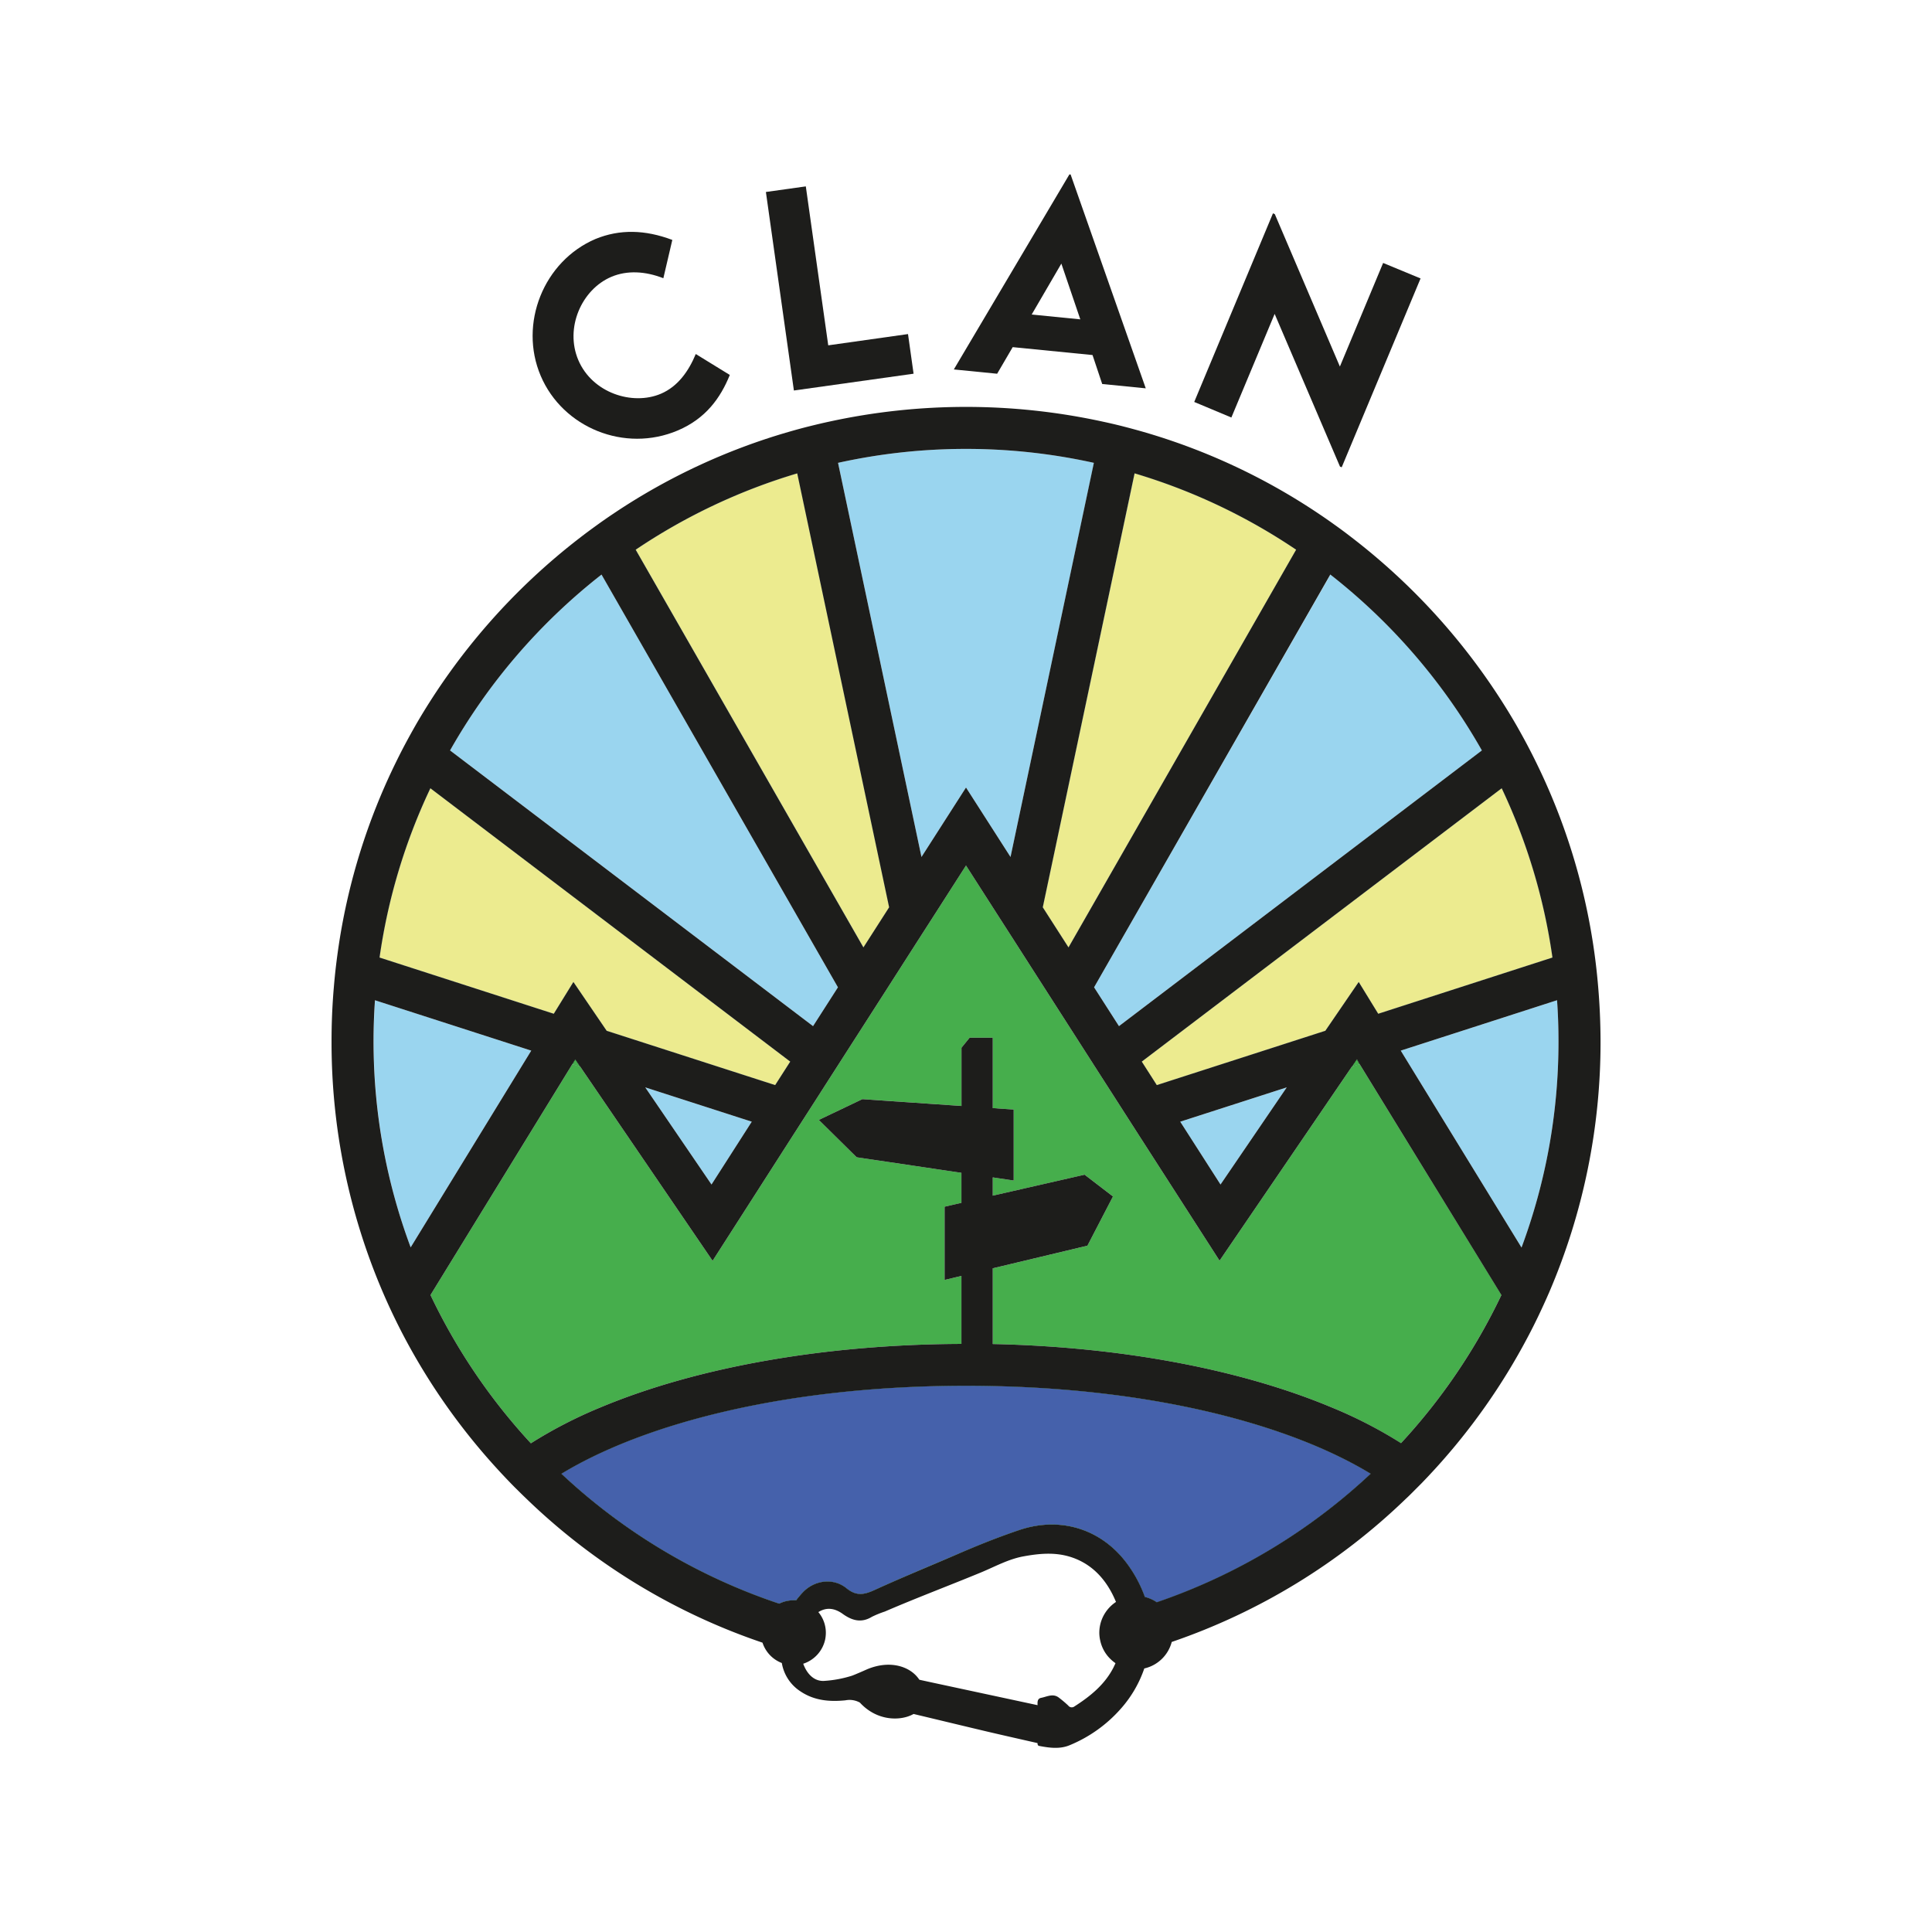
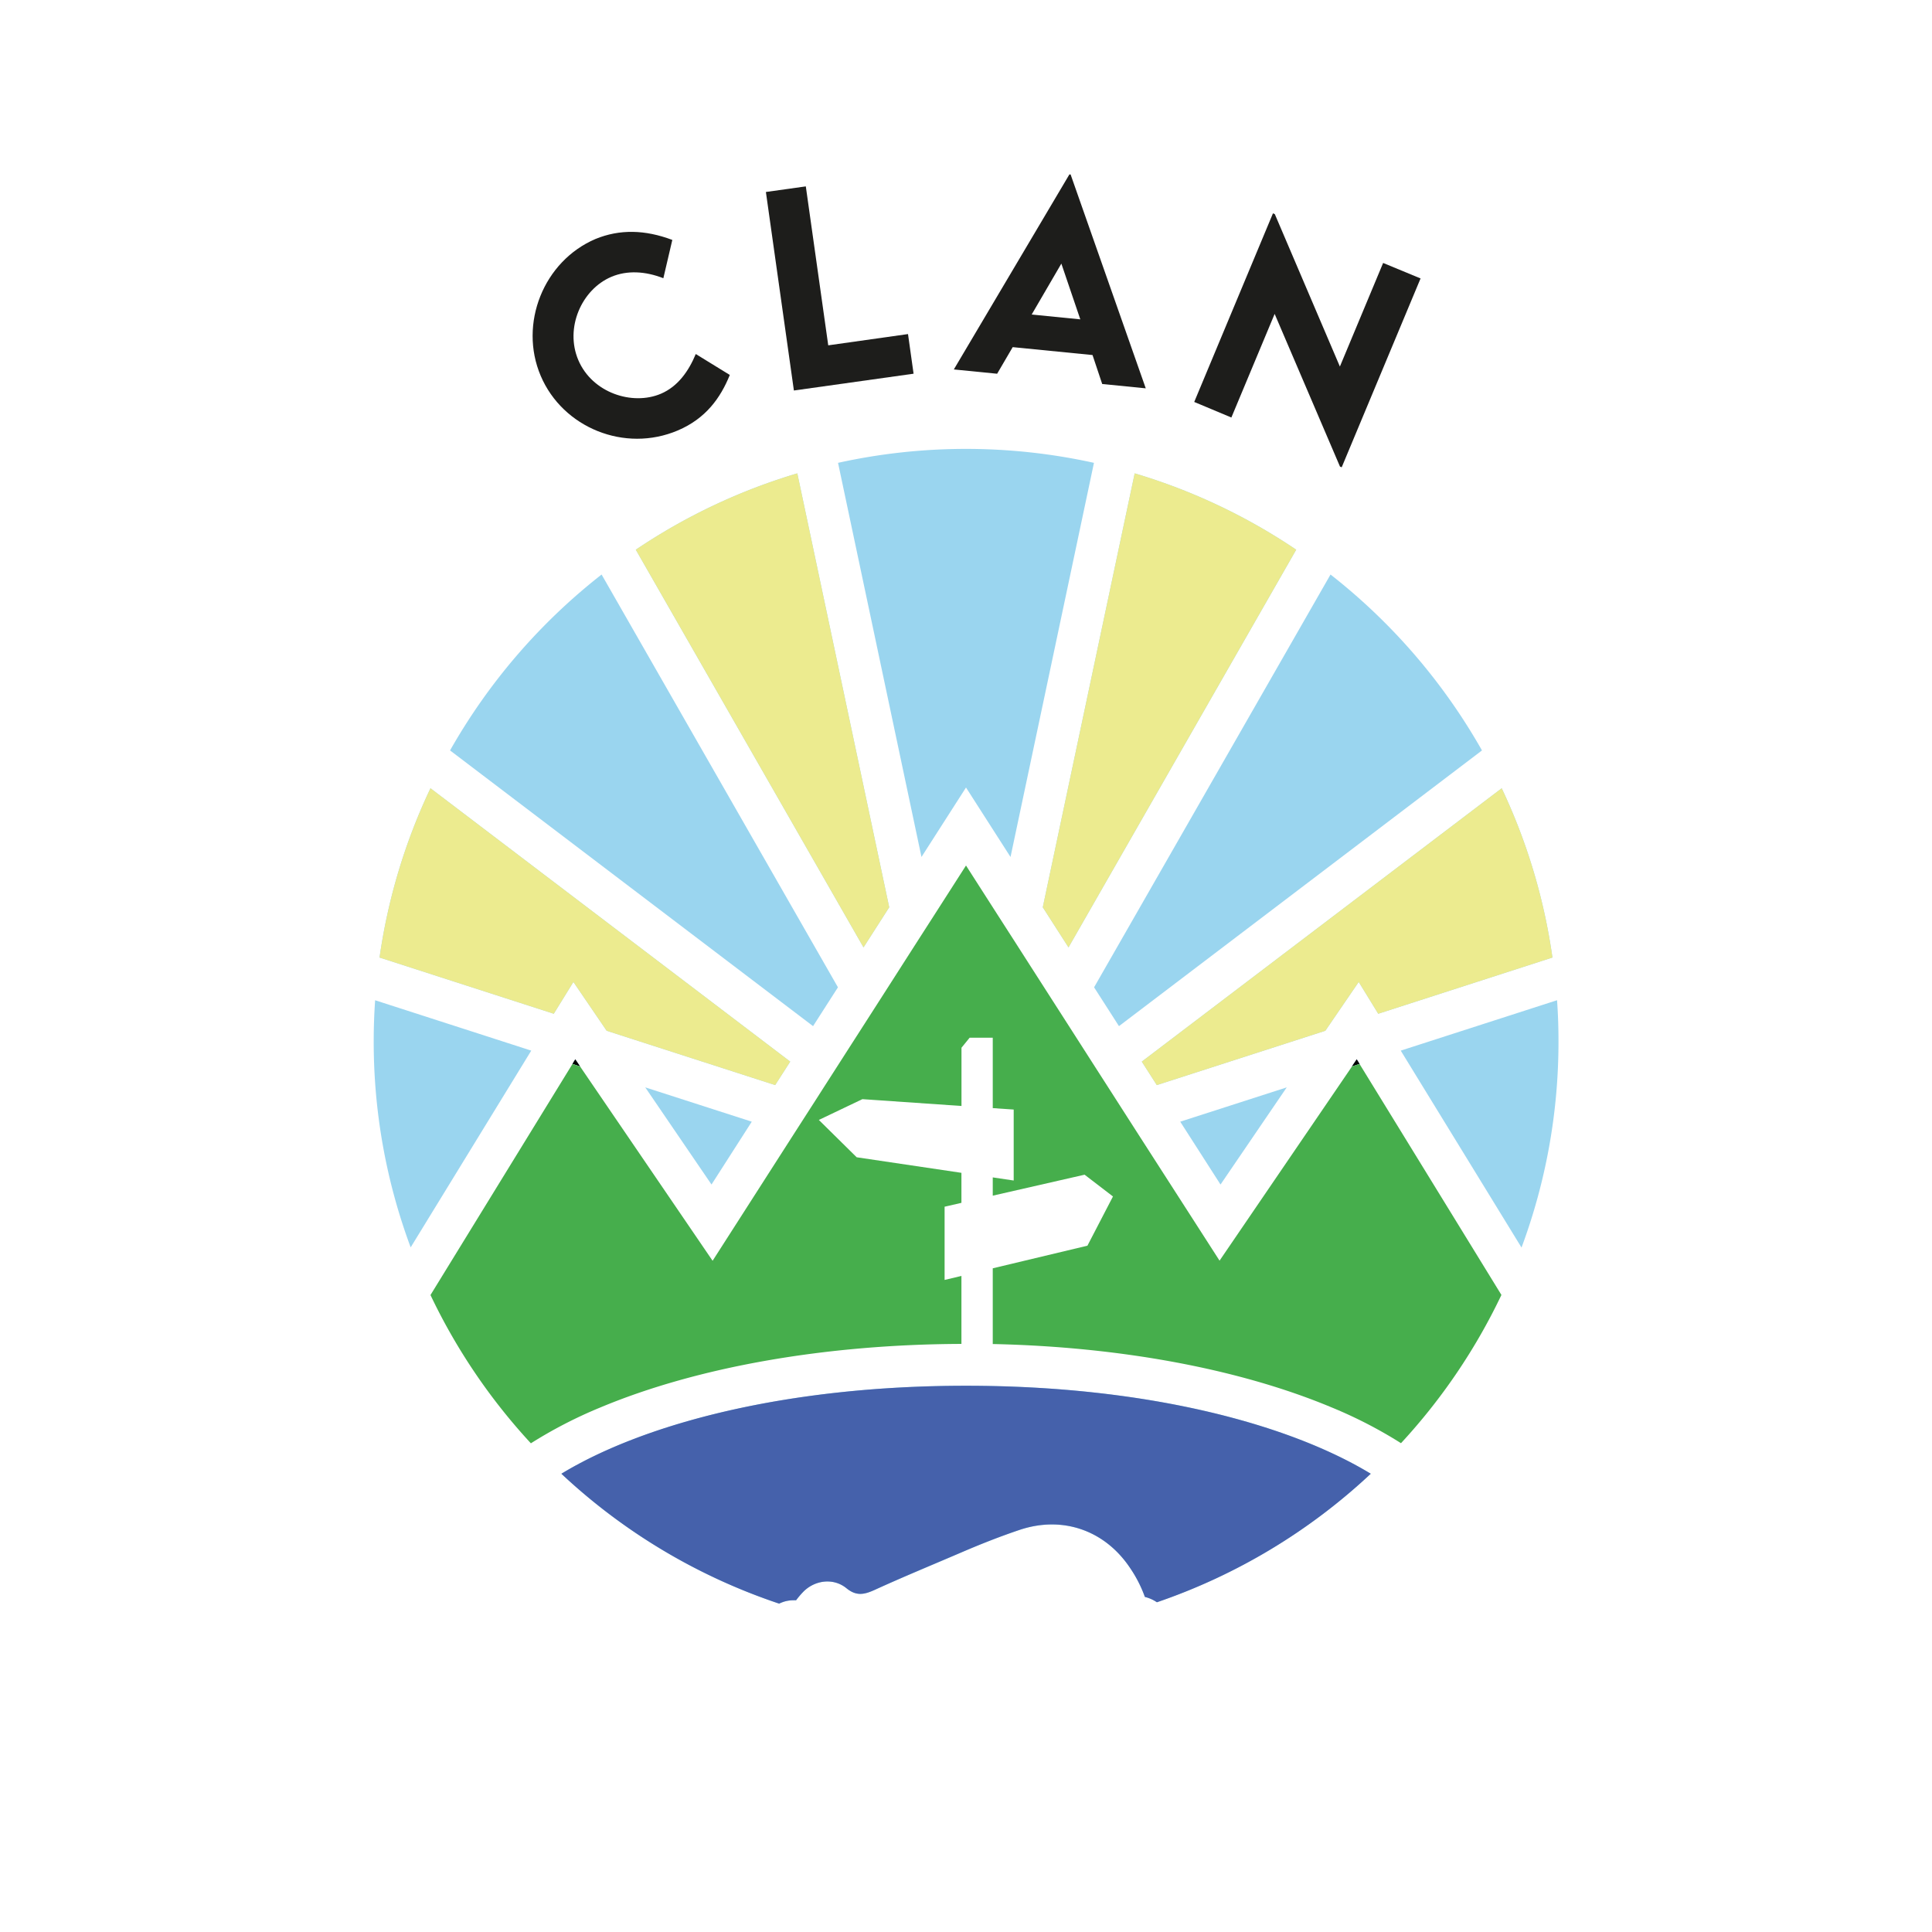
<svg xmlns="http://www.w3.org/2000/svg" viewBox="0 0 621 621">
  <defs>
    <style>.cls-1{fill:#9ad5ef;}.cls-2{fill:#eceb8f;}.cls-3{fill:#46ae4c;}.cls-4{fill:#4561ab;}.cls-5{fill:#1d1d1b;}</style>
  </defs>
  <g id="global_relleno" data-name="global relleno">
    <path class="cls-1" d="M170.76,337.7,132,400.94a189.41,189.41,0,0,1-11.88-66.21q0-6.68.46-13.22Z" />
    <polygon class="cls-1" points="241.64 360.54 228.7 380.74 207.4 349.51 241.64 360.54" />
    <path class="cls-1" d="M254,341.23l-4.84,7.55L195,331.32l-10.69-15.69L178,325.85,122,307.78a188.8,188.8,0,0,1,16.37-54.41Z" />
    <path class="cls-1" d="M269.34,317.35l-8,12.48L144.66,241.21a191.87,191.87,0,0,1,48.71-56.54Z" />
    <polygon class="cls-1" points="413.6 349.51 392.31 380.74 379.36 360.54 413.6 349.51" />
    <path class="cls-1" d="M285.82,291.63l-8.26,12.89-73.2-127.83a189.84,189.84,0,0,1,51.92-24.54Z" />
    <path class="cls-1" d="M351.63,148.77,324.81,275.46,310.5,253.13l-14.31,22.33L269.37,148.77a191,191,0,0,1,82.26,0Z" />
    <path class="cls-1" d="M440.57,473.7A190.61,190.61,0,0,1,371.83,515,11.75,11.75,0,0,0,368,513.3a41.39,41.39,0,0,0-4.91-9.55c-8.12-11.92-21.61-16.56-35.33-12-6.39,2.15-12.66,4.63-18.86,7.3-9.22,4-18.51,7.78-27.64,11.95-3.35,1.53-5.91,2.18-9.17-.49-4.2-3.42-10.22-2.63-13.94,1.21a27.58,27.58,0,0,0-2.25,2.66,7.87,7.87,0,0,0-.84,0,10.25,10.25,0,0,0-4.6,1.08,190.61,190.61,0,0,1-70-41.75c26.68-16.2,72.53-28.28,130.06-28.28S413.9,457.5,440.57,473.7Z" />
    <path class="cls-1" d="M416.64,176.69,343.45,304.52l-8.27-12.89,29.54-139.48A189.41,189.41,0,0,1,416.64,176.69Z" />
    <polygon class="cls-1" points="186.46 342.76 184 341.96 184.91 340.48 186.46 342.76" />
    <polygon class="cls-1" points="437.01 341.96 434.54 342.76 436.09 340.48 437.01 341.96" />
    <path class="cls-1" d="M476.35,241.21,359.67,329.83l-8-12.48,76-132.68A191.91,191.91,0,0,1,476.35,241.21Z" />
    <path class="cls-1" d="M499,307.78,443,325.85l-6.27-10.22L426,331.32l-54.17,17.46L367,341.23l115.69-87.86A188.8,188.8,0,0,1,499,307.78Z" />
    <path class="cls-1" d="M500.94,334.73A189.46,189.46,0,0,1,489.06,401L450.24,337.7l50.24-16.2Q500.95,328.06,500.94,334.73Z" />
    <path class="cls-2" d="M499,307.78,443,325.85l-6.27-10.22L426,331.32l-54.17,17.46L367,341.23l115.69-87.86A188.8,188.8,0,0,1,499,307.78Z" />
    <polygon points="437.01 341.96 434.54 342.76 436.09 340.48 437.01 341.96" />
    <path class="cls-2" d="M416.64,176.69,343.45,304.52l-8.27-12.89,29.54-139.48A189.41,189.41,0,0,1,416.64,176.69Z" />
    <path class="cls-2" d="M254,341.23l-4.84,7.55L195,331.32l-10.69-15.69L178,325.85,122,307.78a188.8,188.8,0,0,1,16.37-54.41Z" />
    <polygon points="186.46 342.76 184 341.96 184.91 340.48 186.46 342.76" />
    <path class="cls-2" d="M285.82,291.63l-8.26,12.89-73.2-127.83a189.84,189.84,0,0,1,51.92-24.54Z" />
-     <path class="cls-3" d="M436.09,340.48l-1.55,2.28L437,342Zm-251.18,0L184,342l2.46.8ZM310.5,445.42c-57.53,0-103.38,12.08-130.06,28.28a190.61,190.61,0,0,0,70,41.75,10.25,10.25,0,0,1,4.6-1.08,7.87,7.87,0,0,1,.84,0,27.58,27.58,0,0,1,2.25-2.66c3.72-3.84,9.74-4.63,13.94-1.21,3.26,2.67,5.82,2,9.17.49,9.13-4.17,18.42-8,27.64-11.95,6.2-2.67,12.47-5.15,18.86-7.3,13.72-4.59,27.21.05,35.33,12A41.39,41.39,0,0,1,368,513.3a11.75,11.75,0,0,1,3.87,1.72,190.61,190.61,0,0,0,68.74-41.32C413.9,457.5,368,445.42,310.5,445.42Z" />
    <path class="cls-3" d="M482.6,416.23a191,191,0,0,1-32.28,47.65A144.78,144.78,0,0,0,428,452.37c-29.45-12.32-67.84-19.48-108.9-20.36V407.67l30.43-7.27,8.21-15.82-9.12-7-29.52,6.74v-5.87l6.73,1V356.64l-6.73-.46V333.55h-7.43l-2.62,3.22v18.72l-31.85-2.19-14,6.68,12.16,12,33.67,5v9.65l-5.41,1.24v23.54l5.41-1.29v21.85c-43.75.15-84.93,7.4-116.09,20.44a145.24,145.24,0,0,0-22.3,11.51,191,191,0,0,1-32.27-47.66L184,342l2.46.8,42.59,62.45,25.88-40.38L258.7,359l3.78-5.88,2.33-3.65,3.66-5.7,3.65-5.7,4.79-7.46,4.11-6.41,4.11-6.41,4.67-7.3,5.18-8.09,5.19-8.08,10.33-16.12,10.33,16.12,5.19,8.08,5.18,8.09,4.68,7.3,4.11,6.41,4.11,6.41,4.78,7.46,3.65,5.7,3.66,5.7,2.34,3.65L362.3,359l3.77,5.88L392,405.21l42.59-62.45L437,342Z" />
    <path class="cls-4" d="M310.5,445.42c-57.53,0-103.38,12.08-130.06,28.28a190.61,190.61,0,0,0,70,41.75,10.25,10.25,0,0,1,4.6-1.08,7.87,7.87,0,0,1,.84,0,27.58,27.58,0,0,1,2.25-2.66c3.72-3.84,9.74-4.63,13.94-1.21,3.26,2.67,5.82,2,9.17.49,9.13-4.17,18.42-8,27.64-11.95,6.2-2.67,12.47-5.15,18.86-7.3,13.72-4.59,27.21.05,35.33,12A41.39,41.39,0,0,1,368,513.3a11.75,11.75,0,0,1,3.87,1.72,190.61,190.61,0,0,0,68.74-41.32C413.9,457.5,368,445.42,310.5,445.42Z" />
  </g>
  <g id="global_contorno" data-name="global contorno">
    <path class="cls-5" d="M173.8,120.81c-7.13-16.73.93-36.89,17.62-44,7.77-3.18,15.91-3,24.68.31l-2.88,12.31c-5.74-2.25-11.63-2.61-16.74-.44-9.52,4.06-15,16.39-10.59,26.76,4.49,10.55,17.38,14.71,26.54,10.81,5.44-2.32,8.91-7.23,11.21-12.77l10.94,6.73c-3,7.41-7.72,14-16.69,17.83C200.79,145.63,180.89,137.47,173.8,120.81Z" />
    <path class="cls-5" d="M291.86,107.38l1.79,12.74-38.47,5.4-9-63.81,12.83-1.8L266.22,111Z" />
    <path class="cls-5" d="M351.17,114.12l-25.66-2.54-5,8.55-13.92-1.38,37.14-62.68.39,0,24.16,68.75-14-1.39Zm-3.93-11.47-6.09-17.92-9.54,16.37Z" />
    <path class="cls-5" d="M456.61,89.5l-25.35,60.7-.55-.23-21-49.07-13.91,33.3-11.94-5,25.31-60.63.59.25,20.92,49,13.9-33.3Z" />
-     <path class="cls-5" d="M513.7,317.24q-.29-3.45-.69-6.86t-.92-6.81A201.32,201.32,0,0,0,493.73,245c-1-2.05-2.05-4.1-3.12-6.11s-2.18-4-3.32-6a206.54,206.54,0,0,0-52.83-60.14q-2.7-2.1-5.46-4.06c-1.84-1.33-3.7-2.61-5.57-3.86a201.47,201.47,0,0,0-55.89-26c-2.16-.62-4.34-1.21-6.52-1.77s-4.38-1.07-6.58-1.54a206.46,206.46,0,0,0-87.88,0c-2.2.47-4.4,1-6.57,1.54s-4.37,1.15-6.53,1.77a201.47,201.47,0,0,0-55.89,26c-1.87,1.25-3.73,2.53-5.57,3.86s-3.66,2.66-5.46,4.06a206.54,206.54,0,0,0-52.83,60.14q-1.71,3-3.32,6c-1.07,2-2.12,4.06-3.12,6.11a201.6,201.6,0,0,0-18.35,58.6q-.51,3.39-.92,6.81c-.27,2.27-.5,4.57-.69,6.87q-.75,8.67-.74,17.48a203.45,203.45,0,0,0,16.51,80.66q1.61,3.74,3.37,7.41t3.57,7.09A204,204,0,0,0,159.7,472c1.51,1.66,3.06,3.3,4.62,4.91.66.67,1.31,1.34,2,2,.94.95,1.91,1.89,2.87,2.81A202.7,202.7,0,0,0,245.09,528a10.49,10.49,0,0,0,6.21,6.54,13.52,13.52,0,0,0,6,9.12c4.47,3,9.43,3.38,14.46,2.87a6.82,6.82,0,0,1,4.63.73c5.61,6.12,13.29,5.93,17.26,3.66,7.89,1.88,15.77,3.79,23.67,5.66,5.37,1.26,10.77,2.47,16.17,3.7,0,.38.05.81.5.9,3.28.64,6.66,1.09,9.78-.2a44.43,44.43,0,0,0,16.53-11.79,37.92,37.92,0,0,0,7.51-12.9,11.81,11.81,0,0,0,8.82-8.52,202.64,202.64,0,0,0,75.24-46c1-.92,1.93-1.86,2.87-2.81.67-.66,1.32-1.33,2-2q2.35-2.42,4.62-4.91A203.72,203.72,0,0,0,491,429.89c1.24-2.33,2.43-4.7,3.57-7.09s2.3-4.92,3.38-7.41a203.62,203.62,0,0,0,16.51-80.66Q514.44,325.93,513.7,317.24ZM499,307.78,443,325.85l-6.27-10.22L426,331.32l-54.17,17.46L367,341.23l115.69-87.86A188.8,188.8,0,0,1,499,307.78ZM413.6,349.51l-21.29,31.23-12.95-20.2Zm14-164.84a191.91,191.91,0,0,1,48.72,56.54L359.67,329.83l-8-12.48Zm-62.91-32.52a189.41,189.41,0,0,1,51.92,24.54L343.45,304.52l-8.27-12.89Zm-54.22-7.86a190.3,190.3,0,0,1,41.13,4.48L324.81,275.46,310.5,253.13l-14.31,22.33L269.37,148.77A190.3,190.3,0,0,1,310.5,144.29Zm-54.22,7.86,29.54,139.48-8.26,12.89-73.2-127.83A189.84,189.84,0,0,1,256.28,152.15Zm-62.91,32.52,76,132.68-8,12.48L144.66,241.21A191.87,191.87,0,0,1,193.37,184.67Zm-55,68.7L254,341.23l-4.84,7.55L195,331.32l-10.69-15.69L178,325.85,122,307.78A188.8,188.8,0,0,1,138.34,253.37Zm103.3,107.17-12.94,20.2-21.3-31.23ZM120.07,334.73q0-6.68.46-13.22l50.23,16.19L132,400.94A189.41,189.41,0,0,1,120.07,334.73ZM353.66,527.39a11.61,11.61,0,0,0,3.41,6,12.13,12.13,0,0,0,1.48,1.2c-.18.44-.4.88-.61,1.32-2.8,5.53-7.47,9.31-12.59,12.59a1.41,1.41,0,0,1-2-.3,36.6,36.6,0,0,0-2.92-2.47c-1.9-1.53-3.84-.38-5.75,0-1.28.25-1.21,1.35-1.18,2.36l-33.72-7.24-4.27-.93a10.15,10.15,0,0,0-1.61-1.87c-3.19-2.87-8.61-4.06-14.68-1.7l-.4.16c-1.12.5-4.1,1.81-5,2.12a37.47,37.47,0,0,1-8.78,1.65c-3.12.25-5.27-1.94-6.45-4.51-.15-.32-.29-.64-.41-1a10.54,10.54,0,0,0,7.06-7.83,11.35,11.35,0,0,0,.21-2.11,10.32,10.32,0,0,0-1.51-5.4,9.21,9.21,0,0,0-.9-1.25c2.75-1.74,5.41-1.17,7.83.57,3,2.16,6,3,9.38.94a32.19,32.19,0,0,1,4.15-1.69c10.18-4.39,20.55-8.3,30.79-12.52,4.56-1.88,8.87-4.32,13.79-5.22s9.72-1.35,14.5,0c6.59,1.88,11.17,6.35,14.17,12.32.39.78.74,1.55,1.06,2.33a12,12,0,0,0-4.36,5.16,11.78,11.78,0,0,0-1,4.71A11.38,11.38,0,0,0,353.66,527.39ZM371.83,515A11.75,11.75,0,0,0,368,513.3a41.39,41.39,0,0,0-4.91-9.55c-8.12-11.92-21.61-16.56-35.33-12-6.39,2.15-12.66,4.63-18.86,7.3-9.22,4-18.51,7.78-27.64,11.95-3.35,1.53-5.91,2.18-9.17-.49-4.2-3.42-10.22-2.63-13.94,1.21a27.58,27.58,0,0,0-2.25,2.66,7.87,7.87,0,0,0-.84,0,10.25,10.25,0,0,0-4.6,1.08,190.61,190.61,0,0,1-70-41.75c26.68-16.2,72.53-28.28,130.06-28.28S413.9,457.5,440.57,473.7A190.61,190.61,0,0,1,371.83,515Zm78.49-51.14A144.78,144.78,0,0,0,428,452.37c-29.45-12.32-67.84-19.48-108.9-20.36V407.67l30.43-7.27,8.21-15.82-9.12-7-29.52,6.74v-5.87l6.73,1V356.64l-6.73-.46V333.55h-7.43l-2.62,3.22v18.72l-31.85-2.19-14,6.68,12.16,12,33.67,5v9.65l-5.41,1.24v23.54l5.41-1.29v21.85c-43.75.15-84.93,7.4-116.09,20.44a145.24,145.24,0,0,0-22.3,11.51,191,191,0,0,1-32.27-47.66L184,342l.91-1.48,1.55,2.28,42.59,62.45,25.88-40.38L258.7,359l3.78-5.88,2.33-3.65,3.66-5.7,3.65-5.7,4.79-7.46,4.11-6.41,4.11-6.41,4.67-7.3,5.18-8.09,5.19-8.08,10.33-16.12,10.33,16.12,5.19,8.08,5.18,8.09,4.68,7.3,4.11,6.41,4.11,6.41,4.78,7.46,3.65,5.7,3.66,5.7,2.34,3.65L362.3,359l3.77,5.88L392,405.21l42.59-62.45,1.55-2.28L437,342l45.59,74.27A191,191,0,0,1,450.32,463.88ZM489.06,401,450.24,337.7l50.24-16.2q.47,6.56.46,13.23A189.46,189.46,0,0,1,489.06,401Z" />
  </g>
</svg>